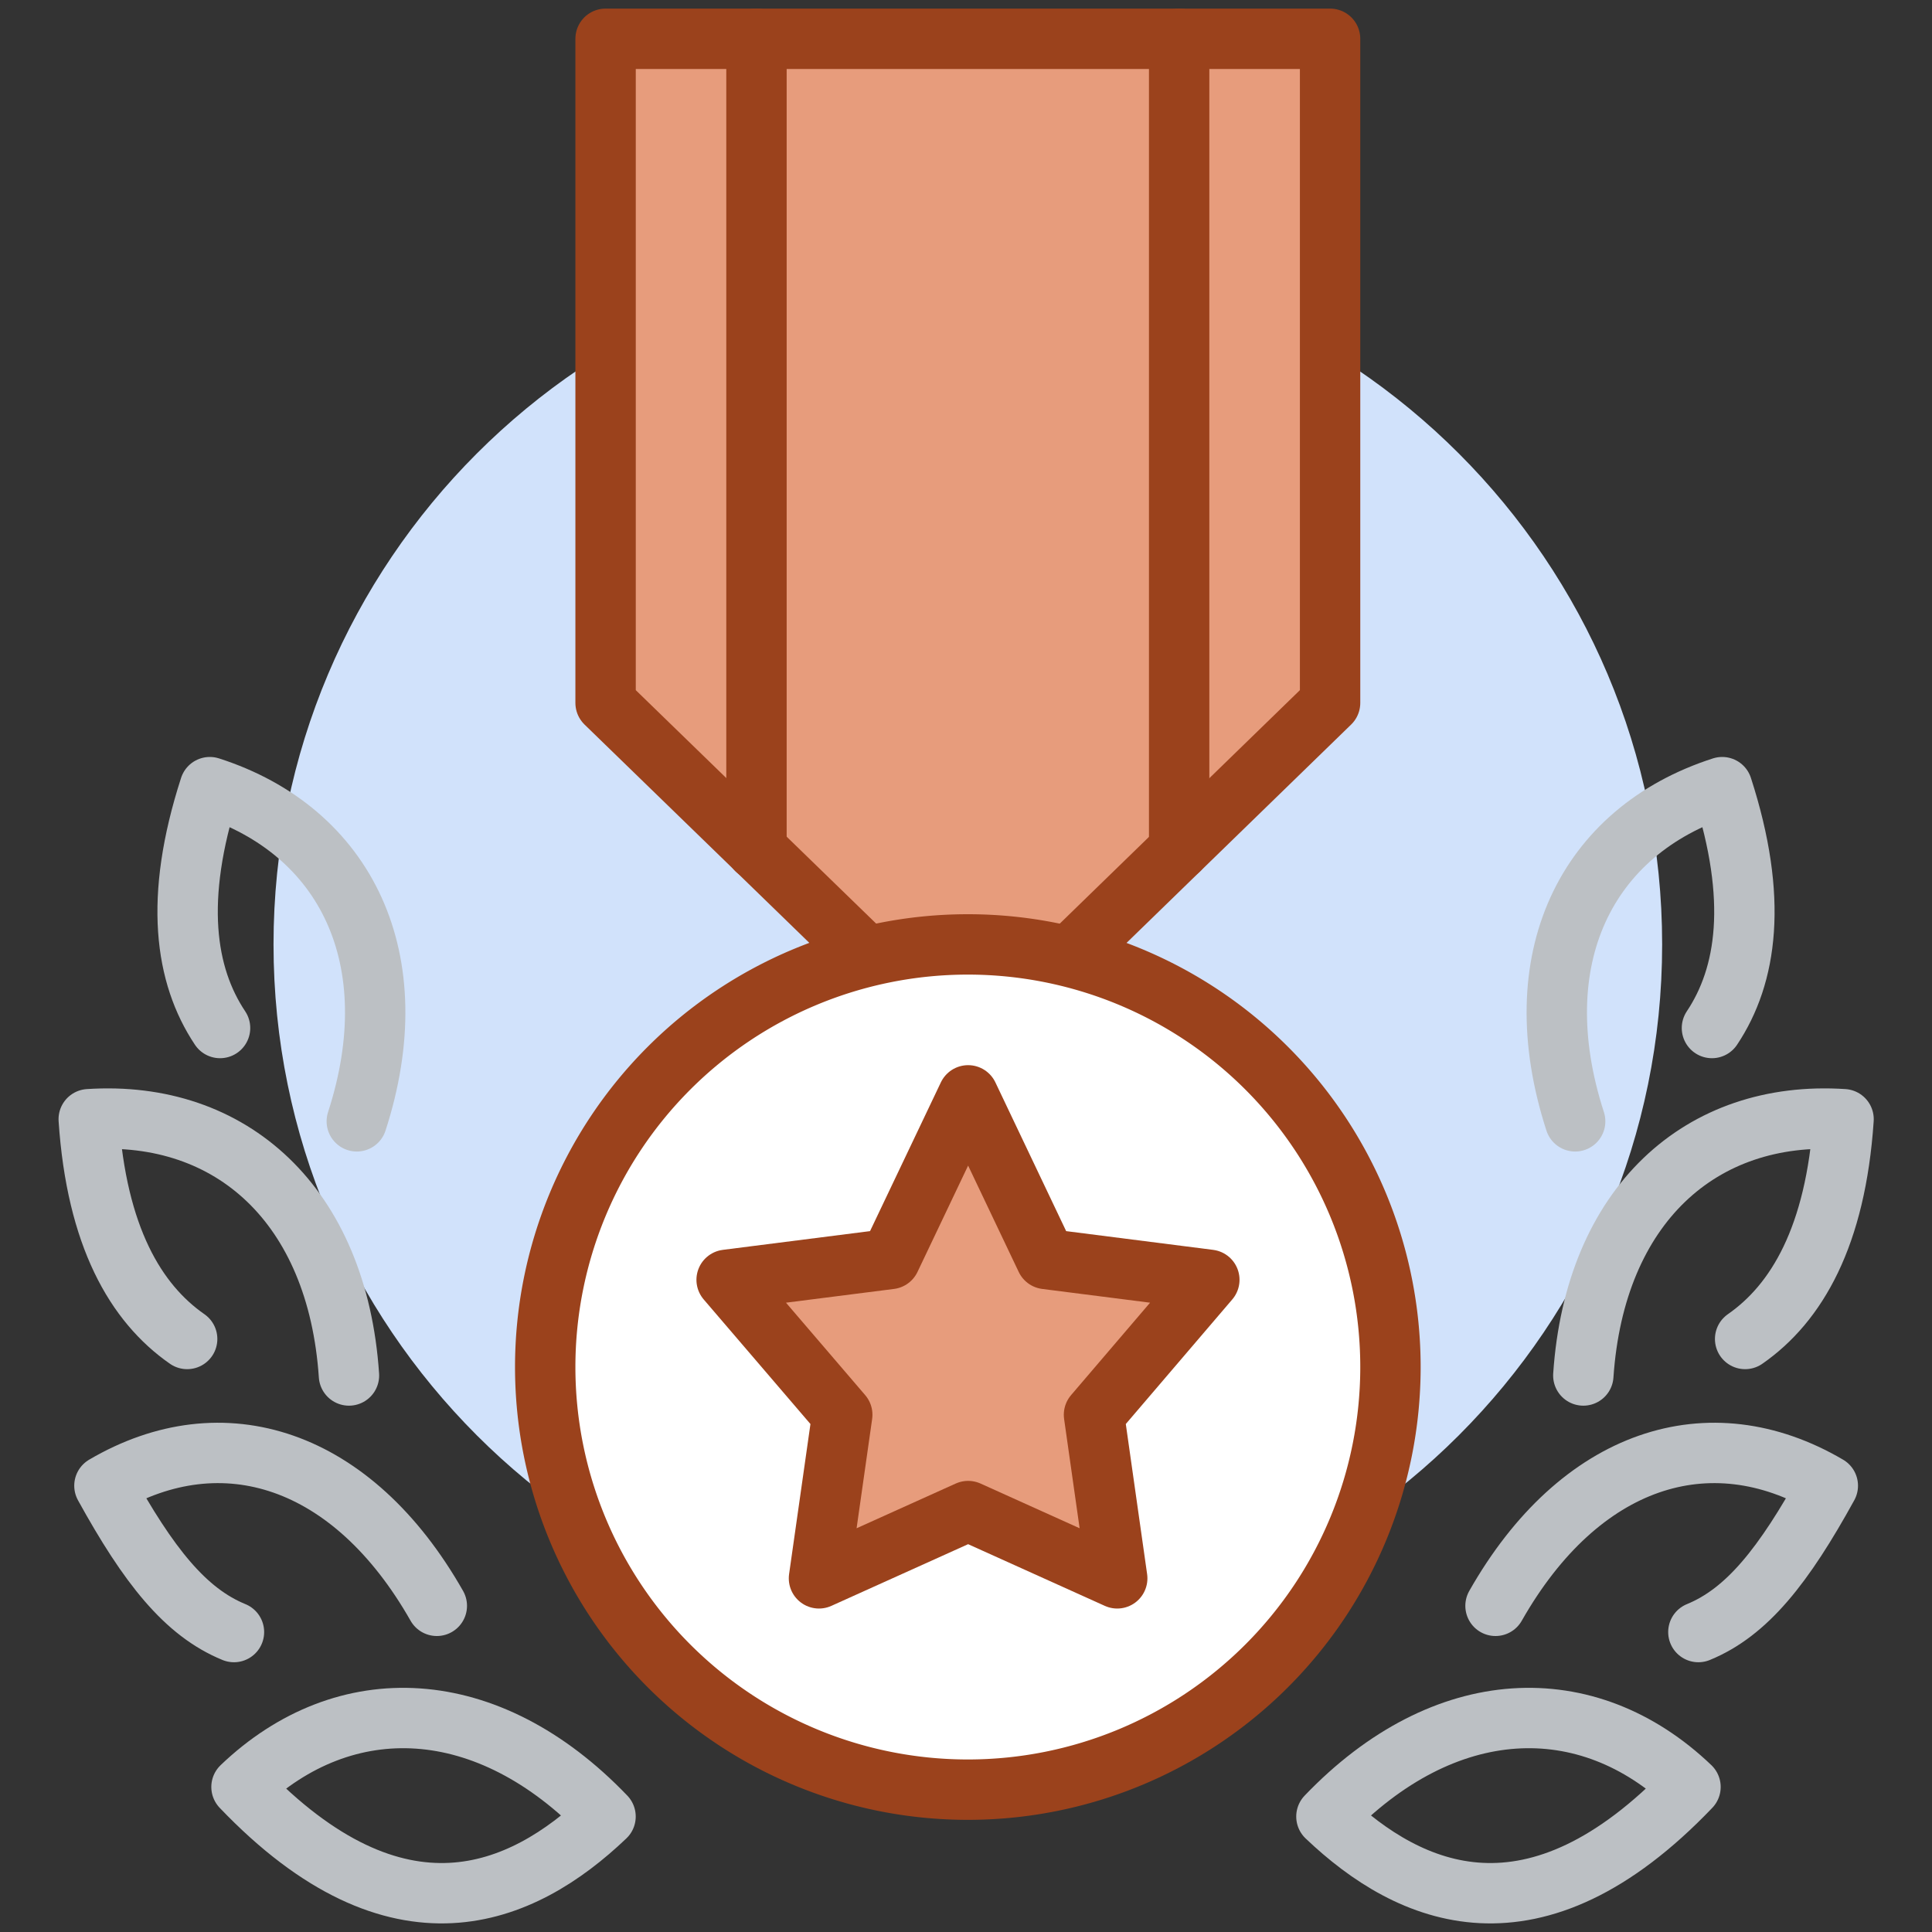
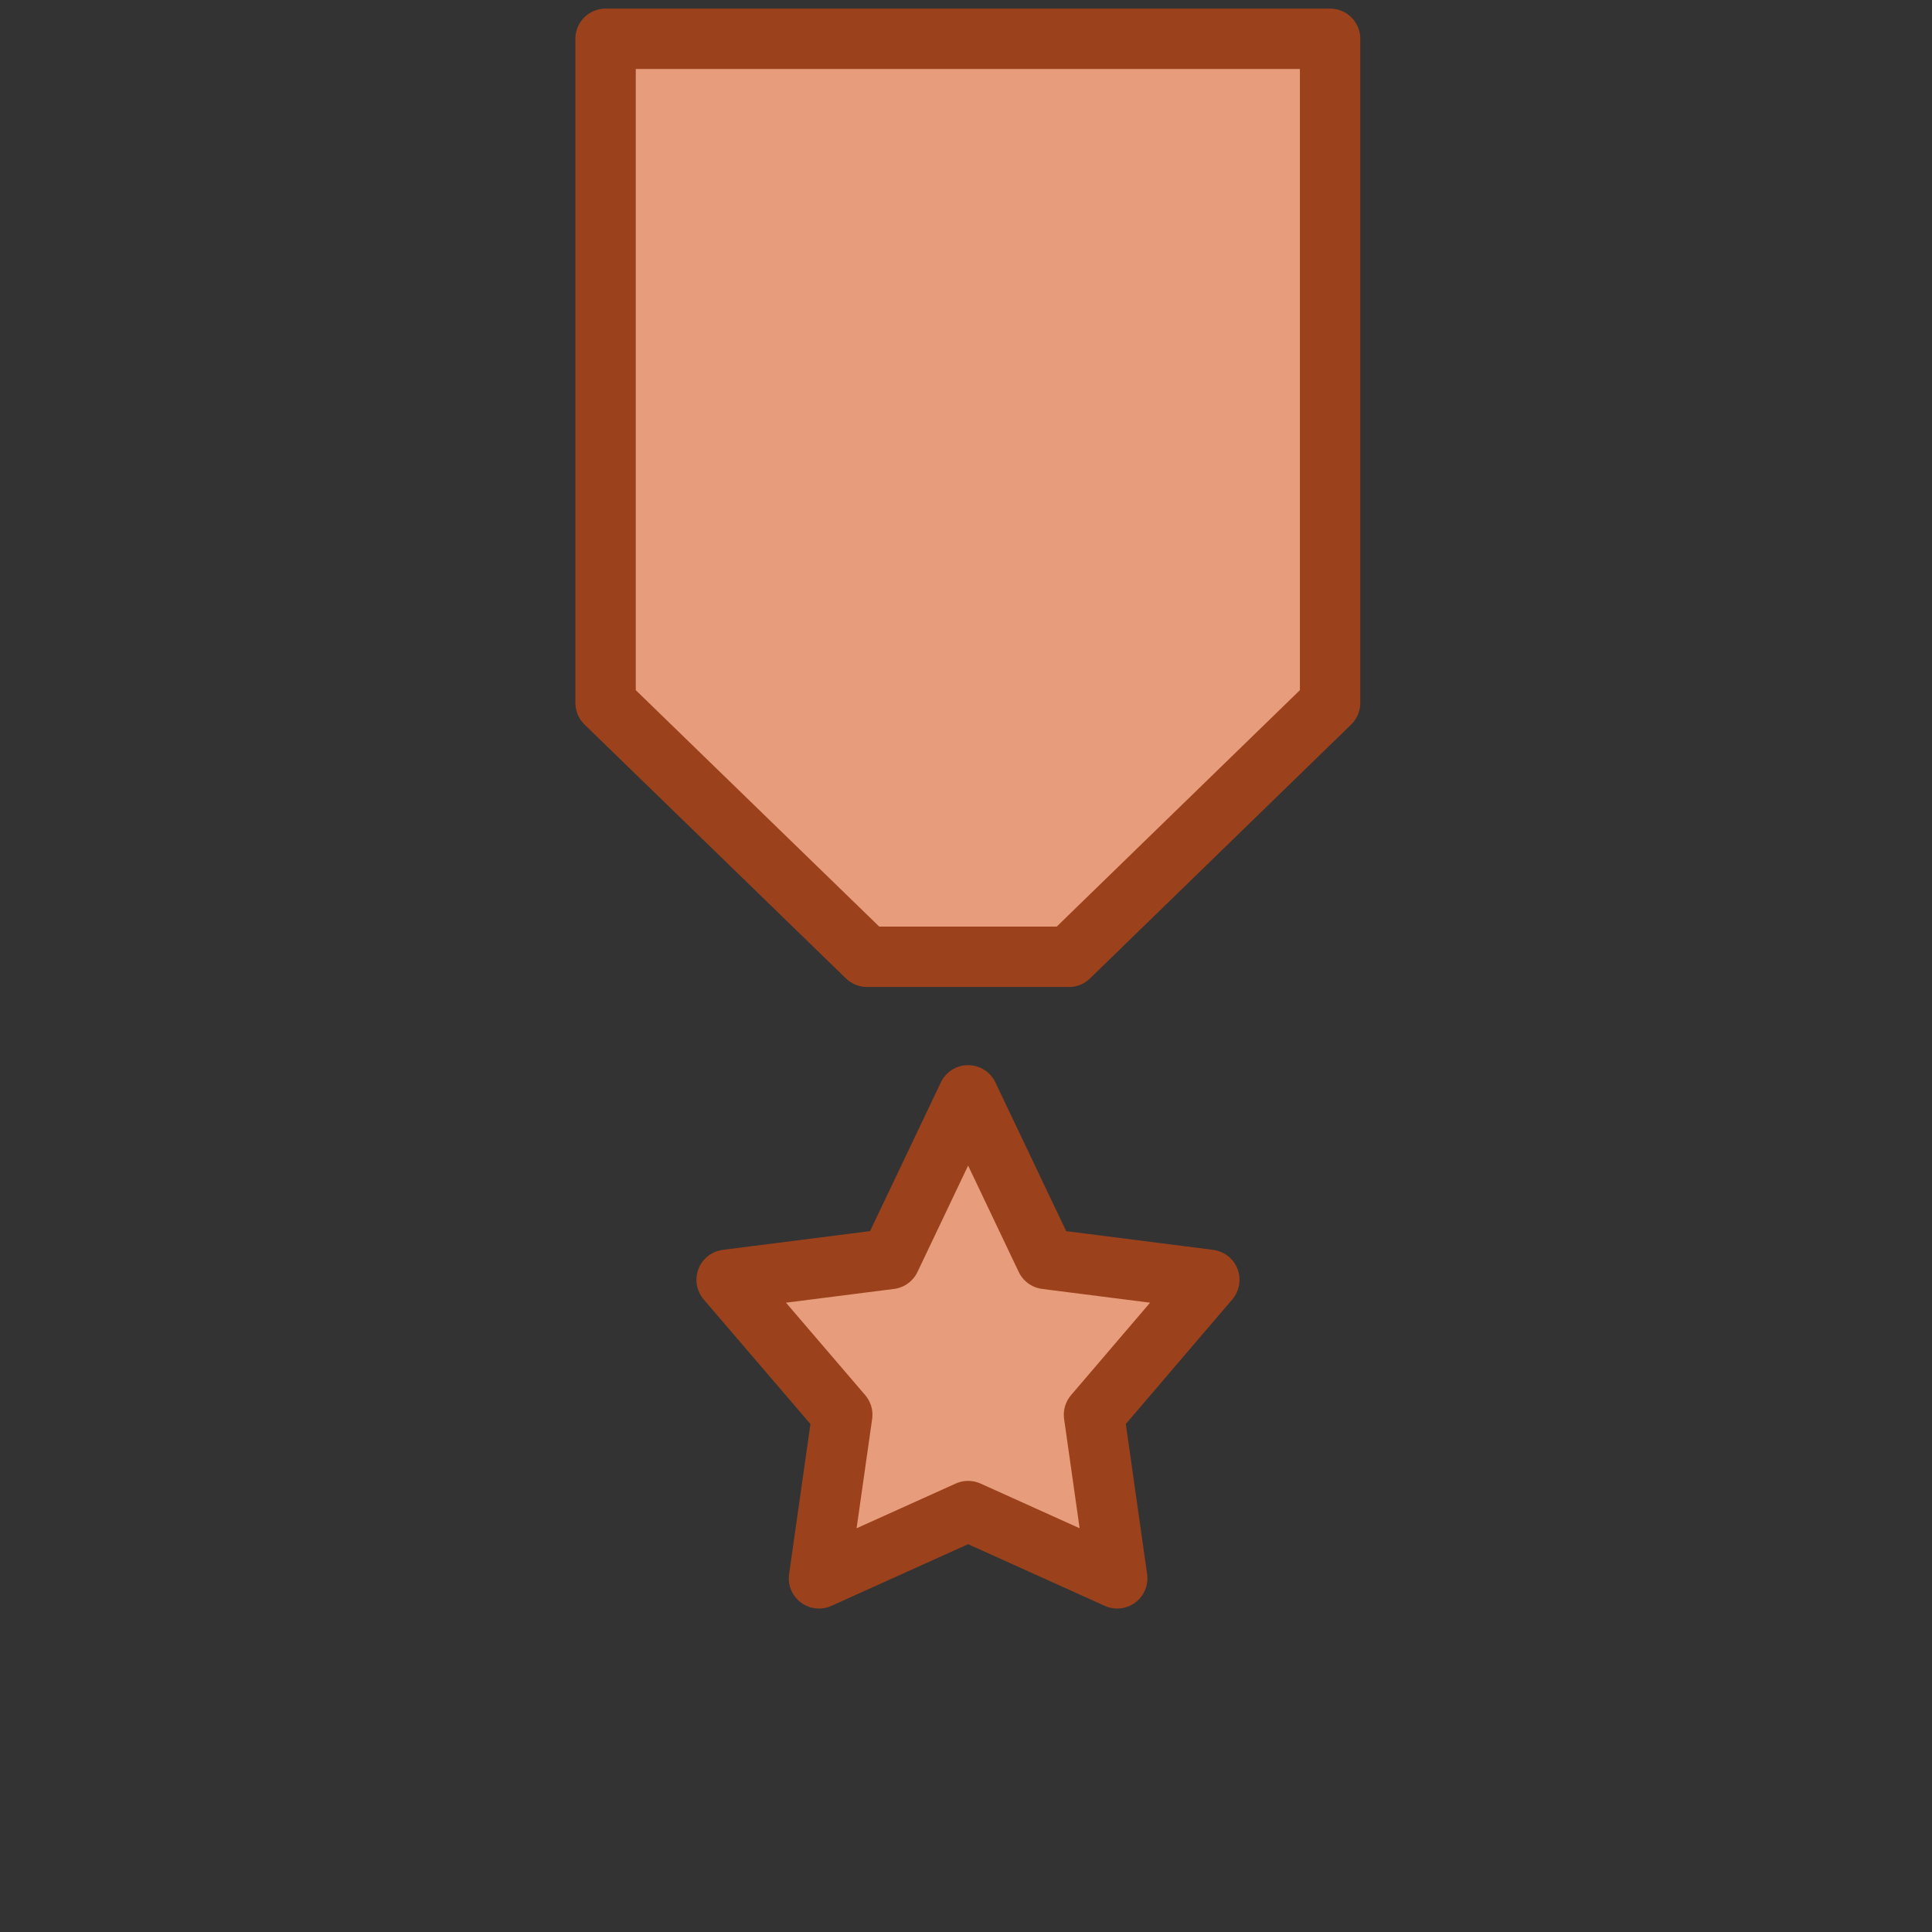
<svg xmlns="http://www.w3.org/2000/svg" width="40" height="40" fill="none">
  <rect width="100%" height="100%" fill="#333333" stroke="none" />
-   <path fill="#D1E2FB" d="M20.038 33.928c7.939 0 14.375-6.436 14.375-14.375S27.977 5.178 20.038 5.178c-7.94 0-14.375 6.436-14.375 14.375 0 7.94 6.435 14.375 14.375 14.375Z" />
  <path fill="#E79C7C" stroke="#9B421C" stroke-linejoin="round" stroke-width="1.25" d="m22.131 19.81 5.407-5.257V.803h-15v13.75l5.412 5.256h4.181Z" />
-   <path fill="#fff" stroke="#9B421C" stroke-linecap="round" stroke-miterlimit="10" stroke-width="1.25" d="M20.038 37.053a8.75 8.75 0 1 0 0-17.5 8.75 8.75 0 0 0 0 17.5Z" />
-   <path stroke="#9B421C" stroke-linecap="round" stroke-miterlimit="10" stroke-width="1.25" d="M15.662.803v16.788M24.413.803v16.788" />
  <path fill="#E79C7C" stroke="#9B421C" stroke-linecap="round" stroke-linejoin="round" stroke-width="1.25" d="m20.044 22.678 1.612 3.388 3.382.431-2.388 2.794.481 3.387-3.087-1.393-3.088 1.393.482-3.387-2.394-2.794 3.387-.431 1.613-3.388Z" />
-   <path stroke="#BCC0C4" stroke-linecap="round" stroke-linejoin="round" stroke-width="1.25" d="M35.163 33.79c1.006-.412 1.768-1.374 2.68-3.03-2.45-1.438-5.137-.582-6.88 2.487m-3.501 4.363c1.732 1.65 4.3 2.774 7.538-.613-2.138-2.044-5.094-1.938-7.538.612Zm8.669-9.888c1.069-.744 1.875-2.125 2.038-4.55-2.956-.194-5.15 1.781-5.388 5.306m2.663-7.194c.725-1.087.962-2.668.212-4.987-2.819.906-4.131 3.562-3.044 6.919M4.844 33.79c-1.007-.412-1.769-1.374-2.682-3.03 2.45-1.438 5.138-.582 6.882 2.487m3.493 4.363c-1.73 1.65-4.3 2.774-7.537-.613 2.138-2.044 5.094-1.938 7.537.612Zm-8.662-9.888c-1.069-.744-1.875-2.125-2.038-4.55 2.957-.194 5.15 1.781 5.388 5.306m-2.669-7.194c-.725-1.087-.962-2.668-.212-4.987 2.818.906 4.131 3.562 3.043 6.919" />
</svg>